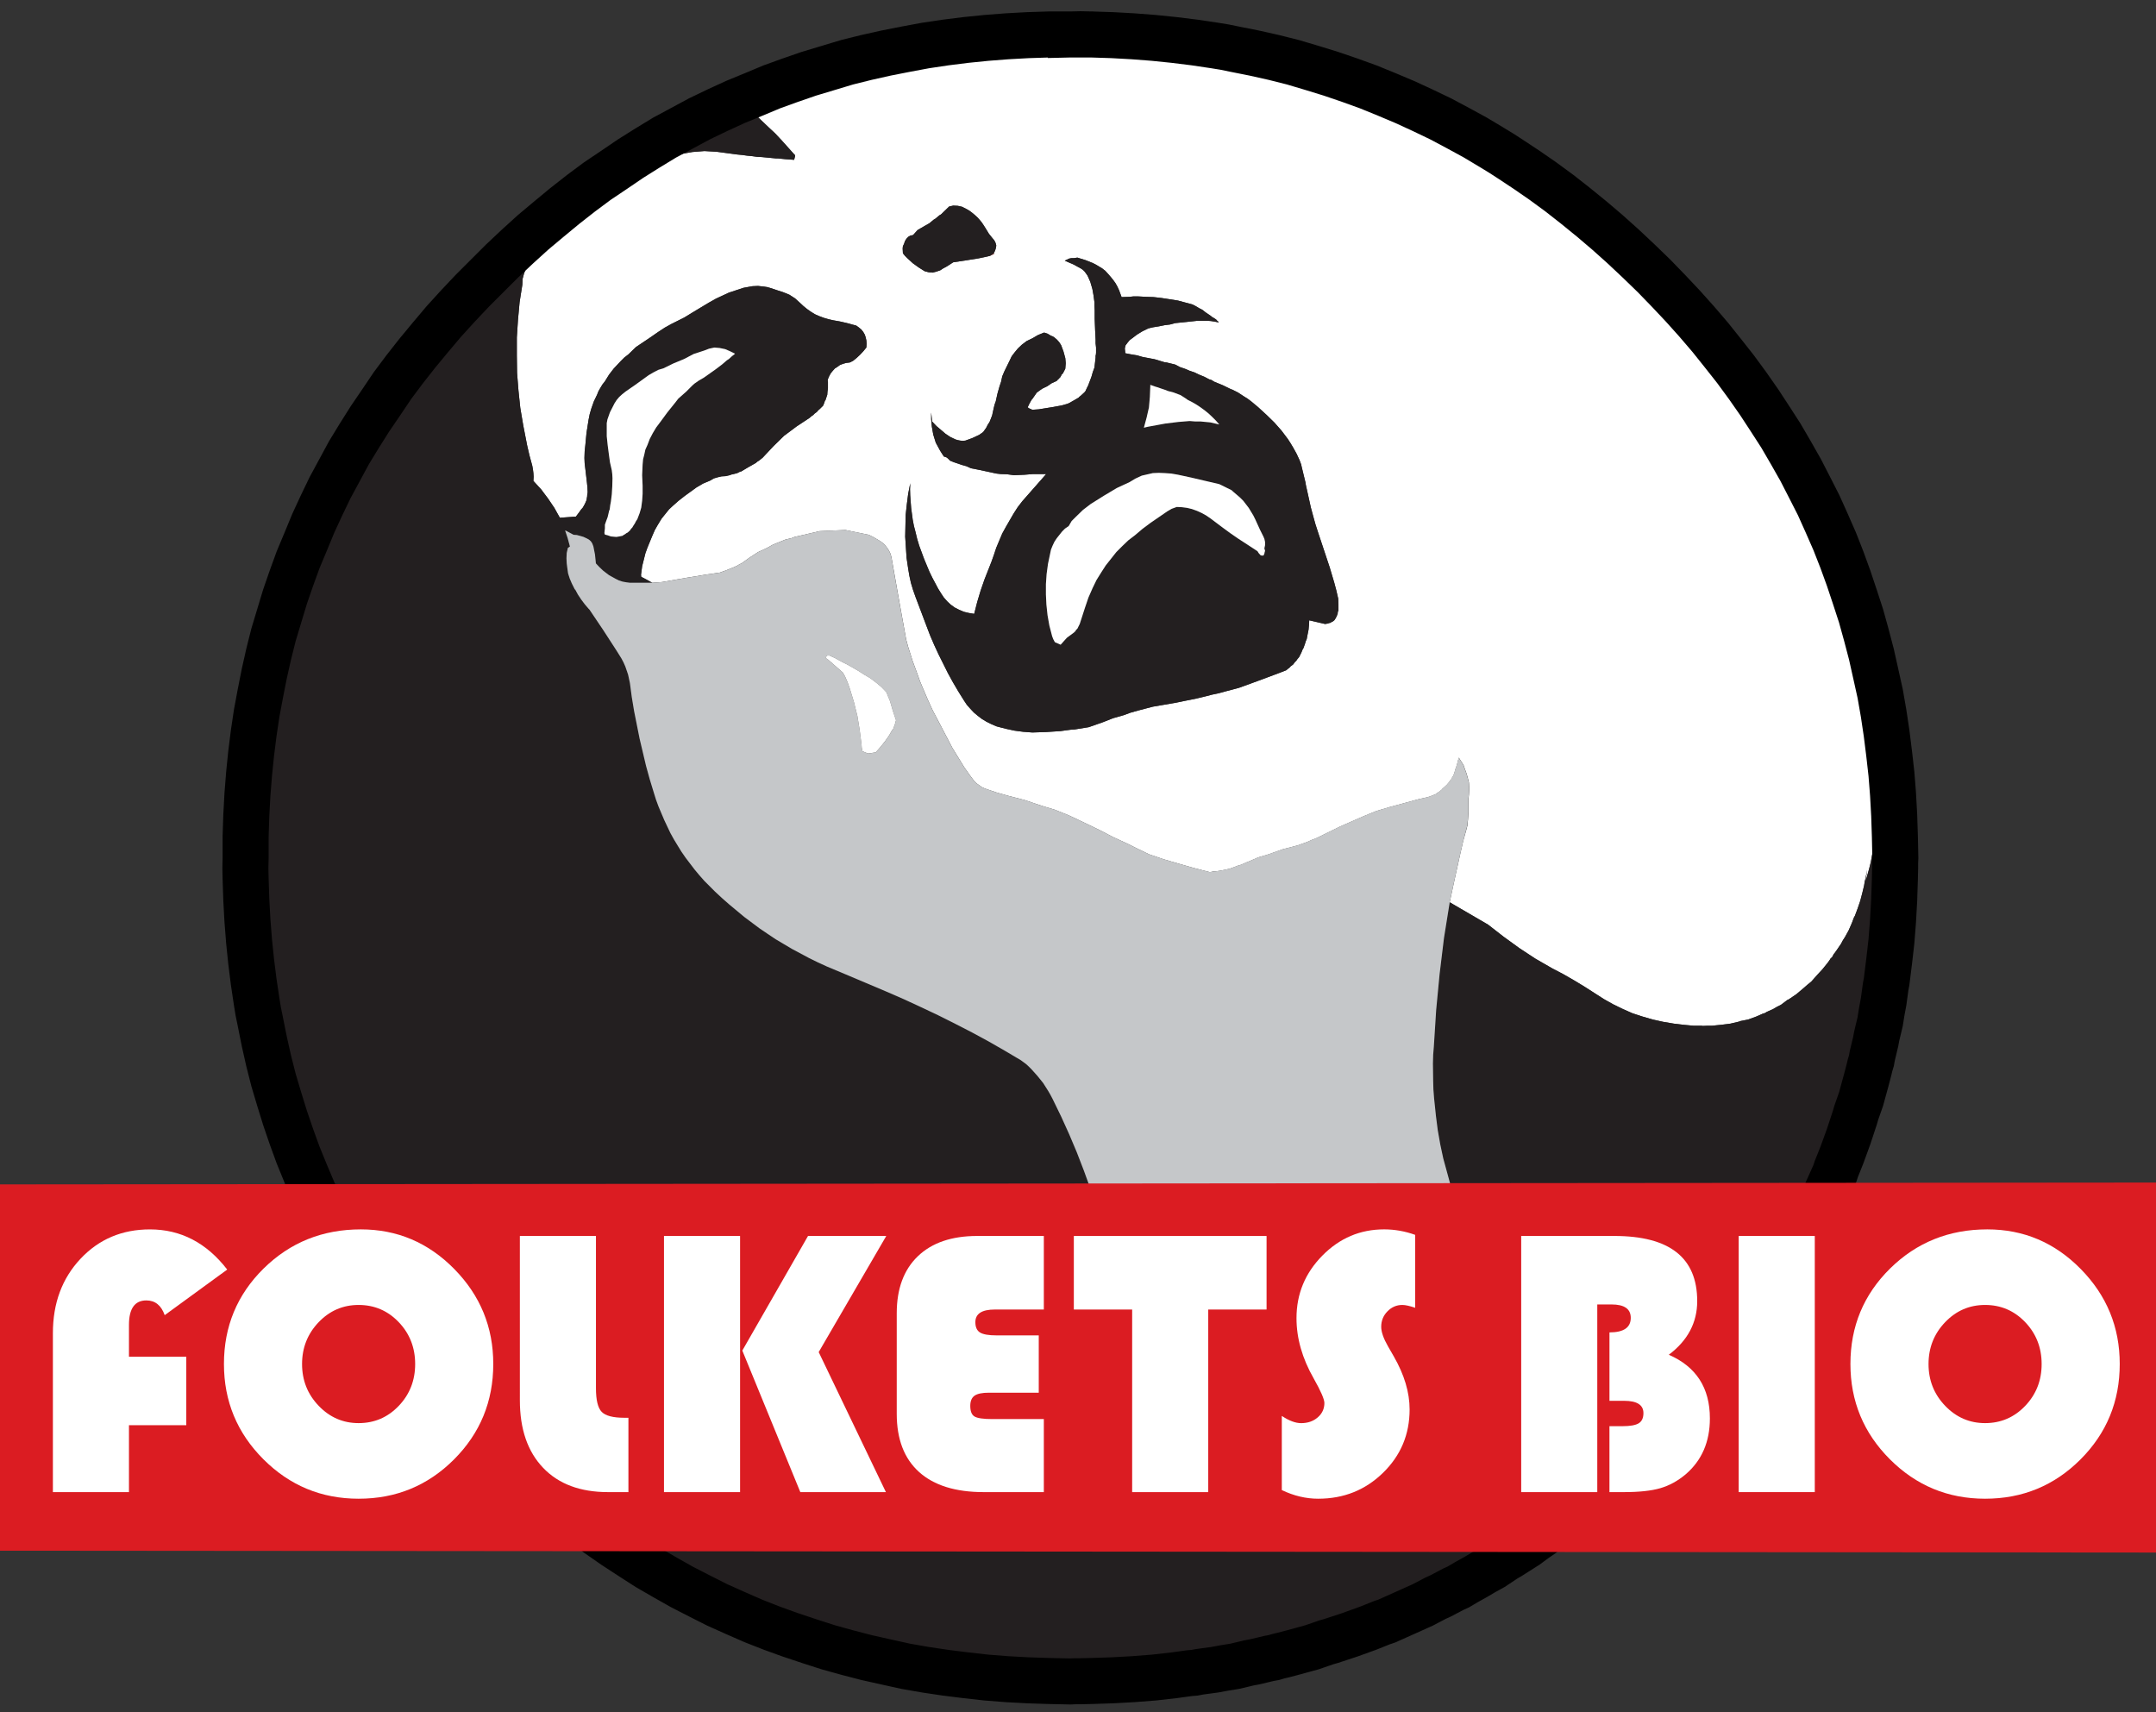
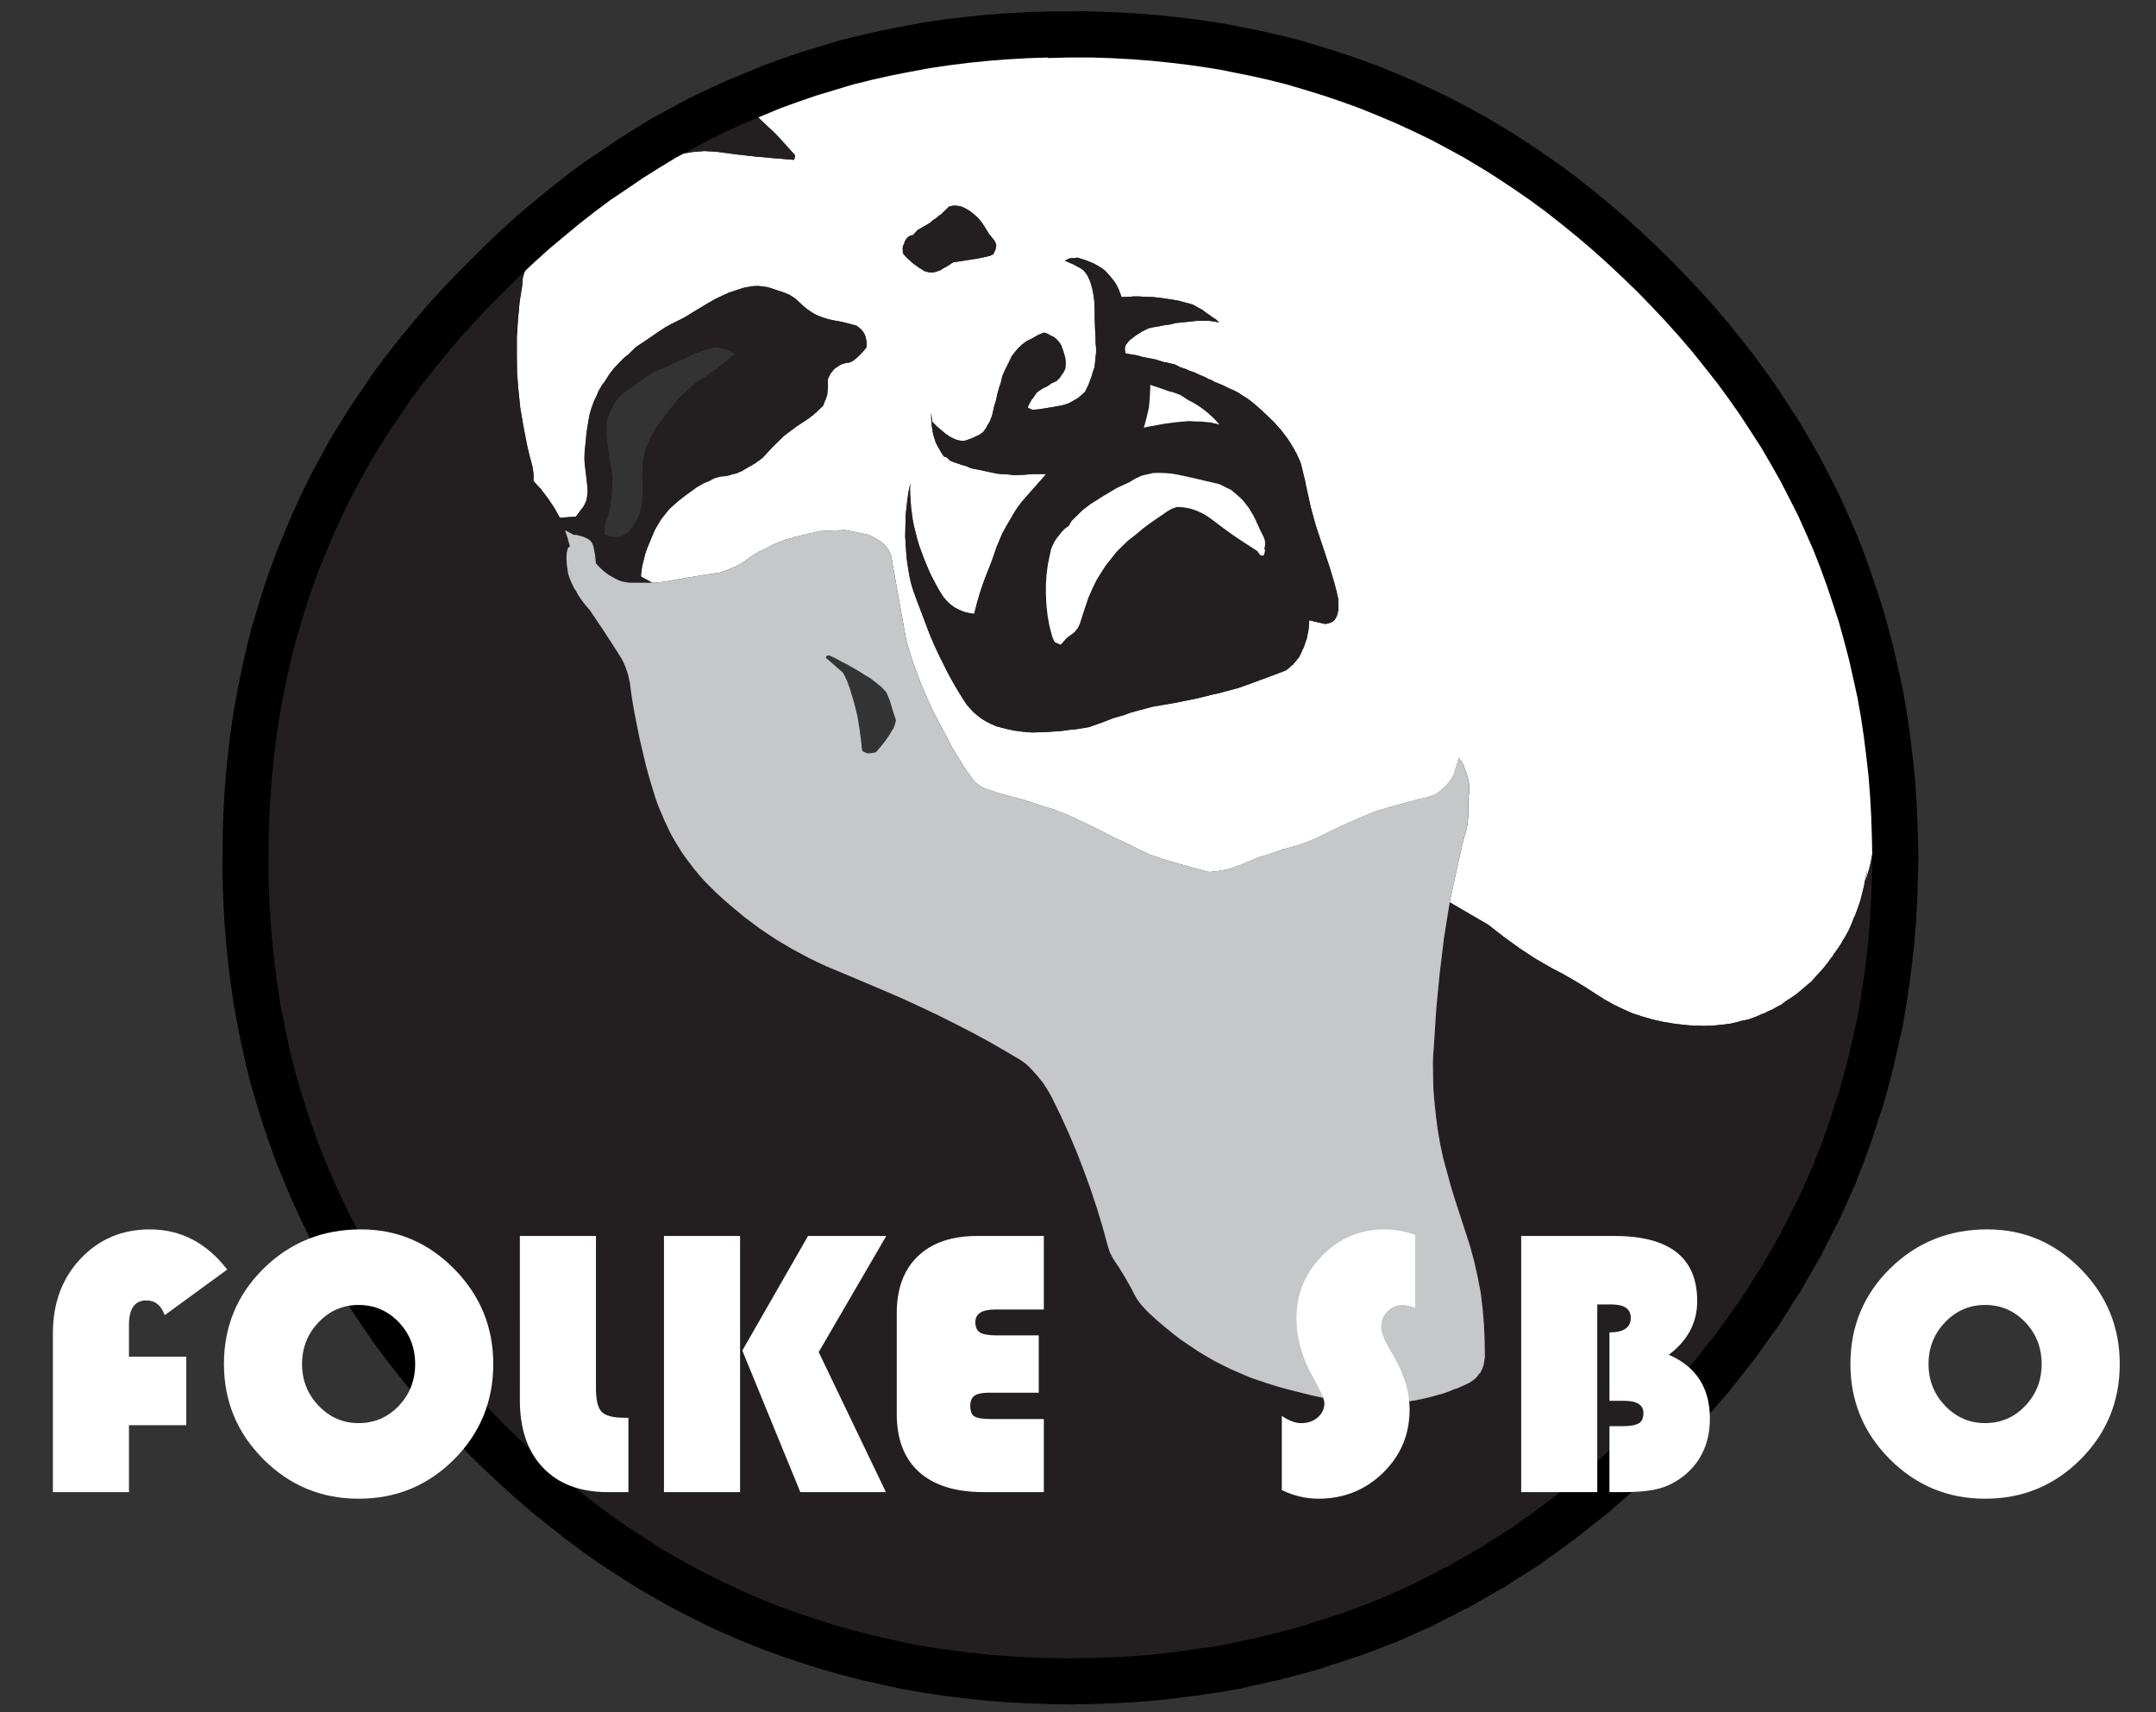
<svg xmlns="http://www.w3.org/2000/svg" version="1.1" id="Layer_1" x="0px" y="0px" width="132.84px" height="105.5px" viewBox="0 0 132.84 105.5" enable-background="new 0 0 132.84 105.5" xml:space="preserve">
  <rect x="0" y="0" width="132.84" height="105.5" fill="#333333" stroke="none" />
  <g>
    <g>
      <path fill-rule="evenodd" clip-rule="evenodd" fill="#FFFFFF" d="M107.441,22.461l-0.312-0.496l-0.312-0.469l-0.638-0.895    l-0.354-0.439l-0.34-0.412l-0.354-0.411l-0.354-0.384l-0.383-0.397l-0.382-0.368l-0.396-0.369l-0.397-0.341l-0.851-0.667    l-0.863-0.61l-0.936-0.895l-0.935-0.866l-0.949-0.837l-0.949-0.81l-0.978-0.78l-0.979-0.752L94.79,10.54l-0.991-0.695    l-1.035-0.668l-1.02-0.639l-1.049-0.609l-1.033-0.582l-1.077-0.554l-1.062-0.525L86.432,5.77l-1.076-0.439l-1.12-0.44    l-1.119-0.411l-1.134-0.384L80.85,3.741l-1.162-0.326l-1.162-0.299l-1.189-0.27L76.16,2.605l-1.219-0.213l-1.204-0.185    l-1.232-0.156l-1.218-0.127l-1.262-0.1l-1.246-0.071l-1.275-0.042h-1.275l-1.416,0.014l-1.389,0.043l-1.375,0.07l-1.346,0.128    l-1.359,0.143l-1.332,0.185l-1.317,0.213l-1.29,0.27l-1.303,0.27l-1.275,0.326l-1.261,0.355l-1.232,0.396l-1.247,0.412    L47.868,4.99l-1.204,0.497l-1.176,0.525l0.113,0.142l0.057,0.057l0.027,0.028L45.7,6.252l0.028,0.029l0.1,0.113l0.113,0.1    l1.416,1.348l0.411,0.384l0.411,0.439l0.751,0.838l0.057,0.057v0.057l-0.057,0.228l-0.567-0.043L48.08,9.773l-0.142-0.015h-0.127    L47.23,9.702l-0.298-0.028L46.649,9.66l-0.312-0.043L46.04,9.588l-0.312-0.043l-0.297-0.028l-0.639-0.085l-0.637-0.085    l-0.751-0.043l-0.737,0.058l-0.723,0.127l-0.708,0.213l-0.68,0.241l-0.638,0.284l-0.638,0.298l-0.608,0.341l-0.609,0.326    l-0.567,0.369l-0.566,0.383l-0.538,0.412l-0.539,0.412l-0.51,0.439l-0.51,0.454l-0.468,0.497l-0.481,0.482l-0.439,0.525    l-0.439,0.539l-0.41,0.582l-0.199,0.27l-0.113,0.312l-0.084,0.312l-0.015,0.354l-0.17,1.079l-0.1,1.092l-0.07,1.079v1.107    l0.014,1.078l0.085,1.079l0.113,1.078l0.185,1.094l0.241,1.234l0.142,0.61l0.17,0.624l0.042,0.228l0.028,0.228l0.015,0.227    l-0.015,0.256l0.481,0.525l0.426,0.567l0.383,0.567l0.34,0.61l0.991-0.071l0.213-0.283l0.099-0.143l0.113-0.127l0.128-0.228    l0.099-0.228l0.043-0.255v-0.071l0.014-0.057l0.015-0.113l-0.015-0.298l-0.027-0.271l-0.1-0.852l-0.043-0.354l-0.014-0.326    l0.014-0.411l0.043-0.398l0.07-0.737l0.128-0.81l0.071-0.354l0.099-0.341l0.156-0.439l0.198-0.412l0.085-0.213l0.113-0.199    l0.128-0.213l0.155-0.198l0.255-0.411l0.283-0.369l0.426-0.454l0.227-0.228l0.255-0.198l0.468-0.454l0.807-0.54l0.553-0.383    l0.411-0.27l0.411-0.228l0.793-0.397l0.51-0.312l0.496-0.299l0.496-0.298l0.453-0.255l0.794-0.369l0.906-0.299l0.553-0.099    l0.34-0.015l0.383,0.043l0.185,0.028l0.197,0.057l0.383,0.128l0.396,0.127l0.383,0.156l0.354,0.228l0.298,0.27l0.212,0.198    l0.227,0.186l0.241,0.17l0.255,0.156l0.255,0.113l0.27,0.1l0.283,0.085l0.312,0.071l0.396,0.07l0.255,0.057l0.298,0.071    l0.198,0.057l0.27,0.071l0.155,0.113l0.156,0.128l0.113,0.142l0.099,0.171l0.057,0.17l0.043,0.199l0.014,0.198l-0.014,0.228    l-0.184,0.227l-0.199,0.213l-0.212,0.199l-0.227,0.185l-0.114,0.057l-0.084,0.042l-0.227,0.028l-0.199,0.057L51.75,22.49    l-0.156,0.114l-0.156,0.099l-0.127,0.142L51.184,23l-0.1,0.185l-0.071,0.171l-0.014,0.085l0.014,0.1v0.198v0.199l-0.028,0.184    l-0.014,0.199l-0.057,0.17l-0.057,0.171l-0.028,0.028h-0.015v0.014v0.029l-0.028,0.085l-0.07,0.17l-0.198,0.199l-0.1,0.085    l-0.085,0.1l-0.113,0.085l-0.057,0.042l-0.043,0.057l-0.127,0.086l-0.113,0.1l-0.794,0.524l-0.779,0.582L47.641,27.5l-0.651,0.695    l-0.212,0.17l-0.113,0.071l-0.1,0.085l-0.453,0.256l-0.453,0.27h-0.043l-0.028,0.014L45.53,29.09l-0.113,0.057l-0.227,0.057    l-0.128,0.028l-0.113,0.042l-0.127,0.029l-0.113,0.027l-0.256,0.015l-0.24,0.057l-0.241,0.071l-0.212,0.128l-0.439,0.185    l-0.411,0.241l-0.723,0.524l-0.382,0.299l-0.369,0.326l-0.212,0.199l-0.185,0.227l-0.283,0.354l-0.241,0.397l-0.17,0.299    l-0.155,0.354l-0.298,0.724l-0.128,0.354l-0.099,0.397l-0.1,0.397l-0.057,0.426l-0.014,0.1l0.014,0.128l0.326,0.17l0.354,0.199    l0.595-0.043l0.978-0.17l0.581-0.1l0.538-0.085l0.581-0.1l0.893-0.128l0.425-0.156l0.425-0.17l0.241-0.113l0.113-0.071    l0.127-0.057l0.496-0.354l0.524-0.341l0.553-0.256l0.354-0.198l0.382-0.156l0.383-0.156l0.411-0.1l0.17-0.07l0.198-0.043    l1.346-0.312l1.587-0.07l1.445,0.298l0.255,0.128l0.269,0.155l0.17,0.1l0.17,0.128l0.143,0.142l0.127,0.156l0.1,0.156l0.085,0.17    l0.057,0.185l0.042,0.213l0.354,2.002l0.255,1.419l0.27,1.49l0.127,0.469l0.27,0.852l0.312,0.852l0.142,0.397l0.17,0.411    l0.354,0.823l0.255,0.554l0.298,0.567l0.921,1.76l0.723,1.179l0.297,0.426l0.326,0.439l0.127,0.128l0.185,0.128l0.156,0.113    l0.185,0.085l0.708,0.242l0.751,0.213l0.991,0.255l1.006,0.341l0.851,0.256l0.85,0.34l0.963,0.455l0.936,0.453l0.85,0.44    l0.893,0.412l0.652,0.326l0.68,0.326l0.426,0.143l0.453,0.156l0.92,0.27l0.949,0.27l0.992,0.256l0.142-0.029l0.028-0.014h0.043    h0.085l0.312-0.043l0.297-0.057l0.312-0.07l0.283-0.1l0.142-0.057l0.071-0.029l0.084-0.014l0.283-0.113l0.143-0.07l0.156-0.057    l0.594-0.256l0.624-0.186l0.878-0.312l0.922-0.24l0.595-0.213l0.283-0.127l0.298-0.115l1.445-0.71l1.459-0.639l0.765-0.312    l0.808-0.241l1.828-0.497l0.51-0.113l0.255-0.085l0.255-0.1l0.085-0.071l0.099-0.057l0.185-0.142l0.071-0.086l0.084-0.07    l0.171-0.156l0.142-0.17l0.057-0.086l0.028-0.042l0.042-0.028l0.015-0.057l0.028-0.043l0.057-0.085l0.085-0.185l0.071-0.256    l0.084-0.241l0.128-0.482l0.298,0.468l0.014,0.057l0.17,0.469l0.071,0.256l0.071,0.283l0.014,0.242v0.255l-0.014,0.256    l-0.029,0.27v0.823l-0.027,0.426l-0.043,0.426h-0.014v0.014v0.029l-0.015,0.057L90.158,51.8l-0.186,0.809l-0.41,1.859l-0.24,1.121    l2.365,1.377l0.949,0.738l0.978,0.709l0.991,0.652l1.035,0.596l0.68,0.355l0.666,0.383l0.637,0.385l0.639,0.41l0.553,0.355    l0.58,0.326l0.581,0.283l0.609,0.27l0.608,0.199l0.639,0.186l0.637,0.141l0.666,0.113l0.596,0.072l0.297,0.027l0.312,0.029h0.284    h0.141h0.071l0.085,0.014l0.283-0.014h0.298l0.269-0.029l0.283-0.027l0.567-0.072l0.538-0.127l0.057-0.027l0.071-0.016    l0.142-0.027l0.283-0.057l0.51-0.186l0.256-0.113l0.127-0.057l0.142-0.043l0.113-0.07l0.128-0.057l0.255-0.113l0.241-0.143    l0.254-0.127l0.227-0.172l0.113-0.084l0.058-0.043l0.071-0.029l0.48-0.326l0.454-0.383l0.227-0.199l0.241-0.197l0.34-0.385    l0.34-0.367l0.312-0.385l0.142-0.197l0.028-0.057l0.042-0.043l0.086-0.086l0.057-0.113l0.027-0.057l0.043-0.043l0.143-0.199    l0.269-0.396l0.113-0.213l0.128-0.199l0.227-0.412l0.198-0.453l0.085-0.227l0.043-0.115l0.057-0.098l0.17-0.455l0.155-0.453    l0.128-0.484l0.113-0.467l0.042-0.256l0.058-0.242l0.084-0.482l-0.042,0.342l-0.057,0.383l0.113-0.383l0.113-0.398l0.099-0.396    l0.057-0.312l0.057-0.312l0.17-1.122l0.185-1.107l0.113-0.937l0.1-0.908l0.028-0.468l0.043-0.455l0.07-0.908l0.043-0.709    l-0.057-0.384l-0.043-0.369l0.028,0.057h0.015l0.014,0.028l0.523,0.753l0.029,0.099l0.184,0.341l0.156,0.384l0.057-0.397    l0.043-0.554l0.099-0.525l-0.015-0.156l-0.184-0.582l-0.156-0.567l-0.283-1.136l-0.227-1.164l-0.1-0.581l-0.057-0.568    l-0.027-0.354l-0.326-1.051l-0.369-1.106l-0.354-1.079l-0.383-1.064l-0.368-1.036l-0.368-0.95l-0.383-0.938l-0.41-0.922    l-0.439-0.895l-0.468-0.895l-0.496-0.88l-0.524-0.865l-0.523-0.838l-1.077-1.646l-1.034-1.632L107.441,22.461L107.441,22.461z     M71.046,20.163l-0.298,0.07l-0.368,0.185l-0.325,0.199l-0.299,0.227l-0.155,0.114l-0.128,0.156l-0.127,0.17l-0.043,0.185    l0.029,0.298l0.367,0.071l0.355,0.057l0.34,0.099l0.75,0.143l0.609,0.185l0.128,0.014l0.524,0.128l0.297,0.156l0.298,0.1    l0.298,0.127l0.297,0.1l0.298,0.143l0.312,0.127l0.297,0.156l0.143,0.043l0.156,0.1l0.552,0.227l0.524,0.256h0.028l0.368,0.185    l0.368,0.241l0.228,0.142l0.227,0.171l0.424,0.354l0.525,0.482l0.48,0.469l0.199,0.227l0.227,0.256l0.396,0.524l0.156,0.242    l0.17,0.283l0.213,0.384l0.184,0.397l0.1,0.27l0.027,0.128l0.241,0.993l0.015,0.113l0.027,0.128l0.058,0.256l0.113,0.511    l0.113,0.511l0.142,0.525l0.142,0.511l0.17,0.525l0.708,2.129l0.283,0.951l0.128,0.482l0.114,0.496l0.014,0.355v0.369    l-0.028,0.085h-0.015v0.015v0.027v0.058l-0.057,0.155l-0.07,0.143l-0.086,0.128l-0.113,0.085l-0.07,0.028l-0.057,0.042    l-0.085,0.015l-0.071,0.028l-0.17,0.028l-0.977-0.227L80.651,38.5l-0.028,0.298l-0.057,0.284l-0.057,0.298l-0.057,0.128    l-0.043,0.142l-0.1,0.284l-0.042,0.058l-0.028,0.07l-0.057,0.143l-0.142,0.283L79.943,40.6l-0.086,0.128l-0.057,0.043    l-0.042,0.057l-0.085,0.113l-0.113,0.085l-0.057,0.043l-0.043,0.057l-0.113,0.085l-0.1,0.085l-0.367,0.143l-0.341,0.128    l-1.104,0.411l-1.092,0.397l-1.331,0.354L74.672,42.8l-0.325,0.085l-0.651,0.156l-1.332,0.27l-1.332,0.228l-0.92,0.241    l-0.454,0.128l-0.425,0.156l-0.652,0.185l-0.609,0.241l-0.892,0.312L66.2,44.944l-0.227,0.014l-0.212,0.028l-0.426,0.058    L64.458,45.1l-0.851,0.028l-0.566-0.043l-0.538-0.071l-0.524-0.113l-0.496-0.128l-0.099-0.028l-0.326-0.142l-0.283-0.142    l-0.283-0.171l-0.241-0.185l-0.255-0.213l-0.212-0.227l-0.213-0.242l-0.17-0.255l-0.354-0.567l-0.326-0.554l-0.312-0.567    l-0.283-0.568l-0.297-0.596l-0.27-0.582l-0.256-0.596l-0.227-0.597l-0.665-1.76l-0.156-0.44l-0.128-0.426l-0.099-0.454    l-0.071-0.426l-0.099-0.667l-0.043-0.652l-0.042-0.653l0.014-0.653l0.015-0.681l0.071-0.653l0.084-0.652l0.128-0.653L56.07,30.14    l0.015,0.383l0.057,0.767l0.099,0.738l0.071,0.369l0.1,0.383l0.099,0.412l0.128,0.426l0.298,0.809l0.325,0.781l0.185,0.383    l0.212,0.397l0.142,0.27l0.185,0.298l0.17,0.256l0.213,0.241l0.212,0.198l0.256,0.185l0.254,0.128l0.298,0.128l0.298,0.071    l0.34,0.057l0.185-0.725l0.212-0.709l0.241-0.695l0.269-0.682l0.156-0.397l0.142-0.397l0.156-0.469l0.184-0.439l0.185-0.439    l0.227-0.412l0.468-0.809l0.255-0.398l0.283-0.368l1.474-1.675h-0.411H63.65l-0.524,0.042l-0.651,0.028l-0.426-0.057l-0.396-0.014    l-0.255-0.028l-1.062-0.228l-0.51-0.1l-0.283-0.127l-0.255-0.071l-0.51-0.171l-0.241-0.099l-0.057-0.058l-0.085-0.084    l-0.071-0.058l-0.17-0.057l-0.128-0.198l-0.099-0.156l-0.27-0.497l-0.155-0.497l-0.085-0.482l-0.043-0.468V25.4l0.057,0.567    l0.27,0.284l0.255,0.213l0.297,0.255l0.298,0.199l0.326,0.156l0.142,0.042l0.142,0.028l0.156,0.015l0.17-0.015l0.425-0.156    l0.425-0.198l0.241-0.171l0.184-0.255l0.1-0.198l0.113-0.171l0.156-0.397l0.099-0.454l0.057-0.228l0.071-0.198l0.099-0.454    l0.128-0.454l0.1-0.298l0.07-0.327l0.127-0.298l0.326-0.667l0.128-0.27l0.184-0.241l0.198-0.241l0.241-0.228l0.298-0.227    l0.354-0.171l0.34-0.198l0.383-0.156l0.213,0.07l0.213,0.129l0.084,0.027l0.1,0.057l0.17,0.143l0.142,0.156l0.057,0.085    l0.071,0.113l0.142,0.384l0.113,0.411l0.028,0.312l-0.028,0.341L65.492,23l-0.057,0.057l-0.028,0.029h-0.015V23.1v0.028    l-0.085,0.142l-0.057,0.043l-0.042,0.057l-0.057,0.043l-0.043,0.057l-0.312,0.142l-0.269,0.185l-0.298,0.143l-0.185,0.127    l-0.17,0.128l-0.255,0.369l-0.028,0.028l-0.043,0.057l-0.127,0.228l-0.1,0.213l0.057,0.057l0.1,0.043l0.127,0.057l0.396-0.028    l0.794-0.128l0.623-0.113l0.354-0.1l0.127-0.057L66.3,24.59l0.17-0.1l0.028-0.042l0.043-0.028l0.084-0.071l0.199-0.185l0.057-0.07    l0.085-0.186l0.085-0.17l0.198-0.525l0.085-0.298l0.1-0.27l0.07-0.61v-0.085v-0.043l0.014-0.028l0.015-0.142v-0.326l-0.028-0.256    v-0.241l-0.028-0.554l-0.028-0.724v-0.511l-0.014-0.256v-0.241l-0.057-0.426l-0.071-0.397l-0.128-0.44l-0.17-0.383l-0.099-0.142    l-0.085-0.114l-0.1-0.099l-0.1-0.071l-0.495-0.27l-0.496-0.213l-0.028-0.014l0.27-0.129l0.142-0.027h0.155l0.185-0.029h0.042    l0.086,0.029l0.41,0.127l0.426,0.171l0.197,0.099l0.213,0.128l0.17,0.1l0.199,0.156l0.17,0.185l0.184,0.213l0.127,0.156    l0.143,0.198l0.113,0.199l0.113,0.241l0.156,0.426l0.495-0.015l0.241-0.028h0.255l0.51,0.028l0.468,0.015l0.496,0.057l1.006,0.156    l0.893,0.241l0.197,0.099l0.213,0.128l0.199,0.1l0.197,0.156l0.354,0.241l0.015,0.028l0.127,0.071l0.156,0.1l0.043,0.057    l0.07,0.057l0.057,0.07l-0.297-0.057l-0.186-0.028l-0.17-0.014h-0.693L73.1,19.836l-0.693,0.07l-0.312,0.085l-0.34,0.043    L71.4,20.106L71.046,20.163L71.046,20.163z M60.732,14.074L60.93,14.4l0.228,0.284l0.085,0.099l0.07,0.114l0.043,0.113    l0.028,0.113l-0.015,0.113l-0.028,0.114l-0.042,0.113l-0.071,0.142l0.028,0.028l-0.255,0.128l-0.368,0.085l-0.34,0.071    l-0.709,0.113l-0.85,0.128l-0.396,0.256l-0.213,0.113l-0.198,0.128l-0.255,0.085l-0.227,0.057l-0.028-0.015h-0.015h-0.028h-0.057    l-0.113-0.014l-0.227-0.057l-0.383-0.241l-0.354-0.256l-0.325-0.298l-0.156-0.156l-0.127-0.156l-0.015-0.298l0.015-0.142    l0.07-0.143l0.057-0.17l0.1-0.156l0.113-0.113l0.128-0.071l0.155-0.028l0.283-0.312l0.368-0.213l0.369-0.213l0.17-0.142    l0.085-0.071l0.099-0.057l0.17-0.142l0.086-0.071l0.099-0.057l0.496-0.482l0.255-0.057l0.283,0.014l0.255,0.057l0.283,0.143    l0.171,0.1l0.17,0.127l0.155,0.128l0.17,0.156l0.128,0.142l0.142,0.171l0.113,0.17L60.732,14.074L60.732,14.074z" />
      <path fill-rule="evenodd" clip-rule="evenodd" fill="#231F20" d="M70.748,20.233l0.298-0.07l0.354-0.057l0.354-0.071l0.34-0.043    l0.312-0.085l0.693-0.07l0.652-0.071h0.693l0.17,0.014l0.186,0.028l0.297,0.057l-0.057-0.07l-0.07-0.057l-0.043-0.057l-0.156-0.1    l-0.127-0.071l-0.015-0.028l-0.354-0.241l-0.197-0.156l-0.199-0.1l-0.213-0.128l-0.197-0.099l-0.893-0.241L71.57,18.36    l-0.496-0.057l-0.468-0.015l-0.51-0.028h-0.255l-0.241,0.028l-0.495,0.015l-0.156-0.426l-0.113-0.241l-0.113-0.199l-0.143-0.198    l-0.127-0.156L68.27,16.87l-0.17-0.185L67.9,16.529l-0.17-0.1l-0.213-0.128l-0.197-0.099l-0.426-0.171l-0.41-0.127l-0.086-0.029    h-0.042l-0.185,0.029h-0.155l-0.142,0.027l-0.27,0.129l0.028,0.014l0.496,0.213l0.495,0.27l0.1,0.071l0.1,0.099l0.085,0.114    l0.099,0.142l0.17,0.383l0.128,0.44l0.071,0.397l0.057,0.426v0.241l0.014,0.256v0.511l0.028,0.724l0.028,0.554v0.241l0.028,0.256    v0.326l-0.015,0.142l-0.014,0.028v0.043v0.085l-0.07,0.61l-0.1,0.27l-0.085,0.298l-0.198,0.525l-0.085,0.17l-0.085,0.186    l-0.057,0.07l-0.199,0.185l-0.084,0.071l-0.043,0.028l-0.028,0.042l-0.17,0.1l-0.397,0.228l-0.127,0.057l-0.354,0.1l-0.623,0.113    l-0.794,0.128l-0.396,0.028l-0.127-0.057l-0.1-0.043l-0.057-0.057l0.1-0.213l0.127-0.228l0.043-0.057l0.028-0.028l0.255-0.369    l0.17-0.128l0.185-0.127l0.298-0.143l0.269-0.185l0.312-0.142l0.043-0.057l0.057-0.043l0.042-0.057l0.057-0.043l0.085-0.142V23.1    v-0.014h0.015l0.028-0.029L65.492,23l0.142-0.283l0.028-0.341l-0.028-0.312l-0.113-0.411l-0.142-0.384l-0.071-0.113l-0.057-0.085    l-0.142-0.156l-0.17-0.143l-0.1-0.057l-0.084-0.027l-0.213-0.129l-0.213-0.07l-0.383,0.156l-0.34,0.198l-0.354,0.171l-0.298,0.227    l-0.241,0.228l-0.198,0.241l-0.184,0.241l-0.128,0.27l-0.326,0.667l-0.127,0.298l-0.07,0.327l-0.1,0.298l-0.128,0.454    l-0.099,0.454l-0.071,0.198l-0.057,0.228l-0.099,0.454l-0.156,0.397l-0.113,0.171l-0.1,0.198l-0.184,0.255l-0.241,0.171    l-0.425,0.198l-0.425,0.156l-0.17,0.015l-0.156-0.015l-0.142-0.028l-0.142-0.042l-0.326-0.156l-0.298-0.199l-0.297-0.255    L57.7,26.251l-0.27-0.284L57.374,25.4v0.426l0.043,0.468l0.085,0.482l0.155,0.497l0.27,0.497l0.099,0.156l0.128,0.198l0.17,0.057    l0.071,0.058l0.085,0.084l0.057,0.058l0.241,0.099l0.51,0.171l0.255,0.071l0.283,0.127l0.51,0.1l1.062,0.228l0.255,0.028    l0.396,0.014l0.426,0.057l0.651-0.028l0.524-0.042h0.396h0.411l-1.474,1.675l-0.283,0.368l-0.255,0.398l-0.468,0.809l-0.227,0.412    l-0.185,0.439l-0.184,0.439l-0.156,0.469l-0.142,0.397l-0.156,0.397l-0.269,0.682l-0.241,0.695l-0.212,0.709l-0.185,0.725    l-0.34-0.057l-0.298-0.071l-0.298-0.128l-0.254-0.128l-0.256-0.185l-0.212-0.198l-0.213-0.241l-0.17-0.256l-0.185-0.298    l-0.142-0.27l-0.212-0.397l-0.185-0.383l-0.325-0.781l-0.298-0.809l-0.128-0.426l-0.099-0.412l-0.1-0.383l-0.071-0.369    l-0.099-0.738l-0.057-0.767L56.07,30.14l0.015-0.369l-0.128,0.653l-0.084,0.652l-0.071,0.653l-0.015,0.681l-0.014,0.653    l0.042,0.653l0.043,0.652l0.099,0.667l0.071,0.426l0.099,0.454l0.128,0.426l0.156,0.44l0.665,1.76l0.227,0.597l0.256,0.596    l0.27,0.582l0.297,0.596l0.283,0.568l0.312,0.567l0.326,0.554l0.354,0.567l0.17,0.255l0.213,0.242l0.212,0.227l0.255,0.213    l0.241,0.185l0.283,0.171l0.283,0.142l0.326,0.142l0.099,0.028l0.496,0.128l0.524,0.113l0.538,0.071l0.566,0.043l0.851-0.028    l0.878-0.057l0.426-0.058l0.212-0.028l0.227-0.014l0.879-0.143l0.892-0.312l0.609-0.241l0.652-0.185l0.425-0.156l0.454-0.128    l0.92-0.241l1.332-0.228l1.332-0.27l0.651-0.156l0.325-0.085l0.341-0.071l1.331-0.354l1.092-0.397l1.104-0.411l0.341-0.128    l0.367-0.143l0.1-0.085l0.113-0.085l0.043-0.057l0.057-0.043l0.113-0.085l0.085-0.113l0.042-0.057l0.057-0.043l0.086-0.128    l0.099-0.113l0.142-0.283l0.057-0.143l0.028-0.07l0.042-0.058l0.1-0.284l0.043-0.142l0.057-0.128l0.057-0.298l0.057-0.284    l0.028-0.298l0.015-0.283l0.977,0.227l0.17-0.028l0.071-0.028l0.085-0.015l0.057-0.042l0.07-0.028l0.113-0.085l0.086-0.128    l0.07-0.143l0.057-0.155v-0.058v-0.027v-0.015h0.015l0.028-0.085v-0.369l-0.014-0.355l-0.114-0.496l-0.128-0.482l-0.283-0.951    l-0.708-2.129l-0.17-0.525l-0.142-0.511l-0.142-0.525l-0.113-0.511l-0.113-0.511l-0.058-0.256l-0.027-0.128l-0.015-0.113    l-0.241-0.993l-0.027-0.128l-0.1-0.27l-0.184-0.397l-0.213-0.384l-0.17-0.283l-0.156-0.242l-0.396-0.524l-0.227-0.256    l-0.199-0.227l-0.48-0.469l-0.525-0.482l-0.424-0.354l-0.227-0.171l-0.228-0.142l-0.368-0.241l-0.368-0.185h-0.028l-0.524-0.256    l-0.552-0.227l-0.156-0.1l-0.143-0.043l-0.297-0.156l-0.312-0.127l-0.298-0.143l-0.297-0.1l-0.298-0.127l-0.298-0.1l-0.297-0.156    l-0.524-0.128l-0.128-0.014l-0.609-0.185l-0.75-0.143l-0.34-0.099l-0.355-0.057l-0.367-0.071l-0.029-0.298l0.043-0.185l0.127-0.17    l0.128-0.156l0.155-0.114l0.299-0.227l0.325-0.199L70.748,20.233L70.748,20.233z M70.875,23.795V23.71l0.326,0.114l0.143,0.042    l0.155,0.057l0.255,0.085l0.227,0.086l0.326,0.085l0.297,0.113l0.113,0.042l0.143,0.086l0.156,0.1l0.184,0.127l0.255,0.128    l0.269,0.156l0.256,0.171l0.27,0.198l0.227,0.185l0.227,0.213l0.213,0.213l0.212,0.241l-0.553-0.128l-0.595-0.057h-0.326    l-0.354-0.028l-0.695,0.057l-0.807,0.1l-1.077,0.198l-0.241,0.057l0.17-0.624l0.143-0.624l0.057-0.653L70.875,23.795    L70.875,23.795z M68,30.551l0.807-0.482l0.794-0.369l0.354-0.213l0.396-0.184l0.68-0.156l0.369-0.015l0.367,0.015l0.397,0.028    l0.411,0.07l0.85,0.185l0.85,0.199l0.851,0.198l0.751,0.369l0.142,0.128l0.185,0.156l0.197,0.17L76.6,30.85l0.34,0.439    l0.283,0.469l0.127,0.256l0.128,0.283l0.156,0.341l0.185,0.369l0.042,0.085v0.014l0.015,0.029l0.027,0.057l0.043,0.198v0.199    l-0.043,0.198l0.043,0.143l-0.014,0.057l-0.015,0.028v0.042l-0.028,0.086l-0.043,0.085h-0.099l-0.071-0.015l-0.127-0.142    l-0.071-0.114l-0.651-0.426l-0.524-0.34l-0.495-0.341l-0.482-0.354l-0.453-0.341l-0.283-0.213l-0.27-0.185l-0.283-0.156    l-0.283-0.128l-0.312-0.113l-0.297-0.071l-0.326-0.043l-0.312-0.014l-0.312,0.113l-0.27,0.156l-1.034,0.71l-0.495,0.369    l-0.469,0.397l-0.41,0.312l-0.368,0.354l-0.368,0.369l-0.326,0.411l-0.326,0.412l-0.283,0.439l-0.283,0.454l-0.24,0.497    l-0.256,0.582l-0.213,0.624l-0.325,1.008l-0.071,0.142l-0.07,0.143l-0.057,0.057L66.3,38.812h-0.015v0.015v0.028l-0.113,0.113    l-0.439,0.326l-0.382,0.426l-0.354-0.155l-0.1-0.186l-0.07-0.184l-0.17-0.653l-0.113-0.639l-0.07-0.653l-0.029-0.624v-0.639    l0.043-0.624l0.085-0.625l0.128-0.61l0.057-0.27l0.099-0.241l0.113-0.241l0.142-0.213l0.326-0.412l0.184-0.185l0.227-0.156    l0.185-0.312l0.241-0.24l0.453-0.44l0.482-0.369L68,30.551L68,30.551z" />
      <polygon fill-rule="evenodd" clip-rule="evenodd" fill="#FFFFFF" points="70.875,23.71 70.875,23.795 70.848,24.449     70.791,25.102 70.648,25.726 70.479,26.35 70.72,26.293 71.797,26.095 72.604,25.996 73.299,25.939 73.652,25.967 73.979,25.967     74.573,26.024 75.126,26.152 74.914,25.911 74.701,25.698 74.475,25.485 74.248,25.3 73.979,25.102 73.723,24.931 73.454,24.775     73.199,24.647 73.016,24.52 72.859,24.42 72.717,24.334 72.604,24.292 72.307,24.179 71.98,24.094 71.754,24.008 71.499,23.923     71.344,23.867 71.201,23.825 70.875,23.71   " />
      <polygon fill-rule="evenodd" clip-rule="evenodd" fill="#FFFFFF" points="68.807,30.069 68,30.551 67.207,31.048 66.725,31.417     66.271,31.858 66.03,32.098 65.846,32.411 65.619,32.567 65.436,32.751 65.109,33.164 64.968,33.376 64.854,33.618 64.756,33.859     64.699,34.128 64.571,34.739 64.486,35.364 64.443,35.988 64.443,36.626 64.473,37.25 64.543,37.904 64.656,38.542 64.826,39.196     64.896,39.379 64.996,39.565 65.351,39.72 65.732,39.294 66.172,38.968 66.285,38.855 66.285,38.827 66.285,38.812 66.3,38.812     66.328,38.784 66.385,38.727 66.455,38.584 66.526,38.443 66.852,37.435 67.064,36.811 67.32,36.229 67.561,35.732 67.844,35.278     68.127,34.838 68.453,34.426 68.779,34.015 69.147,33.646 69.516,33.292 69.926,32.979 70.395,32.582 70.89,32.212 71.924,31.502     72.193,31.346 72.505,31.233 72.816,31.247 73.143,31.29 73.439,31.361 73.752,31.474 74.035,31.602 74.318,31.758 74.588,31.943     74.871,32.156 75.324,32.497 75.807,32.851 76.302,33.192 76.826,33.532 77.478,33.958 77.549,34.072 77.676,34.213     77.747,34.228 77.846,34.228 77.889,34.143 77.917,34.057 77.917,34.015 77.932,33.987 77.945,33.93 77.902,33.788 77.945,33.589     77.945,33.39 77.902,33.192 77.875,33.135 77.86,33.106 77.86,33.092 77.818,33.007 77.634,32.638 77.478,32.297 77.35,32.014     77.223,31.758 76.939,31.29 76.6,30.85 76.4,30.651 76.203,30.481 76.019,30.325 75.877,30.197 75.126,29.828 74.275,29.629     73.426,29.43 72.576,29.246 72.165,29.175 71.768,29.147 71.4,29.132 71.031,29.147 70.352,29.303 69.955,29.487 69.601,29.7     68.807,30.069   " />
      <polygon fill-rule="evenodd" clip-rule="evenodd" fill="#231F20" points="61.157,14.684 60.93,14.4 60.732,14.074 60.604,13.875     60.491,13.705 60.35,13.534 60.222,13.392 60.052,13.236 59.896,13.108 59.727,12.981 59.556,12.881 59.272,12.739 59.018,12.682     58.734,12.668 58.479,12.725 57.983,13.208 57.885,13.264 57.799,13.335 57.629,13.477 57.53,13.534 57.445,13.605 57.275,13.747     56.906,13.959 56.538,14.172 56.255,14.485 56.1,14.513 55.972,14.584 55.858,14.698 55.759,14.854 55.702,15.024 55.632,15.167     55.617,15.308 55.632,15.606 55.759,15.762 55.915,15.918 56.24,16.216 56.595,16.472 56.978,16.713 57.204,16.77 57.317,16.784     57.374,16.784 57.402,16.784 57.417,16.784 57.445,16.798 57.672,16.742 57.927,16.657 58.125,16.529 58.338,16.416 58.734,16.16     59.584,16.032 60.293,15.918 60.633,15.847 61.001,15.762 61.228,15.606 61.299,15.464 61.341,15.351 61.369,15.237     61.384,15.124 61.355,15.01 61.312,14.897 61.242,14.783 61.157,14.684   " />
      <polygon fill-rule="evenodd" clip-rule="evenodd" fill="#A03229" points="61.256,15.634 61.228,15.606 61.001,15.762     61.256,15.634   " />
      <path fill-rule="evenodd" clip-rule="evenodd" fill="#231F20" d="M116.084,46.604l-0.07,0.908l-0.043,0.455l-0.028,0.468    l-0.1,0.908l-0.113,0.937l-0.185,1.107l-0.17,1.122l-0.057,0.312l-0.057,0.312l-0.099,0.396l-0.113,0.398l-0.113,0.383    l0.057-0.383l0.042-0.342l-0.084,0.482l-0.058,0.242l-0.042,0.256l-0.113,0.467l-0.128,0.484l-0.155,0.453l-0.17,0.455    l-0.057,0.098l-0.043,0.115l-0.085,0.227l-0.198,0.453l-0.227,0.412l-0.128,0.199l-0.113,0.213l-0.269,0.396l-0.143,0.199    l-0.043,0.043l-0.027,0.057l-0.057,0.113l-0.086,0.086l-0.042,0.043l-0.028,0.057l-0.142,0.197l-0.312,0.385l-0.34,0.367    l-0.34,0.385l-0.241,0.197l-0.227,0.199l-0.454,0.383l-0.48,0.326l-0.071,0.029l-0.058,0.043l-0.113,0.084l-0.227,0.172    l-0.254,0.127l-0.241,0.143l-0.255,0.113l-0.128,0.057l-0.113,0.07l-0.142,0.043l-0.127,0.057l-0.256,0.113l-0.51,0.186    l-0.283,0.057l-0.142,0.027l-0.071,0.016l-0.057,0.027l-0.538,0.127l-0.567,0.072l-0.283,0.027l-0.269,0.029h-0.298l-0.283,0.014    l-0.085-0.014h-0.071h-0.141h-0.284l-0.312-0.029l-0.297-0.027l-0.596-0.072l-0.666-0.113l-0.637-0.141l-0.639-0.186l-0.608-0.199    l-0.609-0.27l-0.581-0.283l-0.58-0.326l-0.553-0.355l-0.639-0.41l-0.637-0.385l-0.666-0.383l-0.68-0.355l-1.035-0.596    l-0.991-0.652l-0.978-0.709l-0.949-0.738l-2.365-1.377l-0.355,2.213l-0.269,2.215l-0.212,2.215l-0.143,2.242l-0.042,0.525    l-0.015,0.539l0.015,1.078l0.015,0.525l0.042,0.539l0.113,1.078l0.113,0.881l0.155,0.881l0.185,0.865l0.241,0.879l0.24,0.881    l0.283,0.908l0.596,1.83l0.297,0.924l0.256,0.951l0.213,0.951l0.184,0.965l0.113,0.965l0.085,0.979l0.042,0.994l0.015,1.008    l-0.042,0.256l-0.043,0.256l-0.085,0.227l-0.057,0.1l-0.042,0.113l-0.086,0.084l-0.027,0.016l-0.015,0.027l-0.028,0.057    l-0.156,0.172l-0.184,0.141l-0.213,0.143l-0.396,0.184l-0.396,0.172l-0.113,0.027l-0.057,0.014l-0.043,0.029l-0.198,0.084    l-0.397,0.143l-0.424,0.113l-0.412,0.113l-0.424,0.1l-0.426,0.086l-0.623,0.1l-0.623,0.084l-0.623,0.043L84.76,86.53l-0.623-0.016    l-0.596-0.041l-0.623-0.072l-0.596-0.1l-1.501-0.326l-1.474-0.369l-0.609-0.17l-0.595-0.184l-0.595-0.199l-0.566-0.199    l-1.119-0.482l-0.553-0.27l-0.524-0.27l-0.538-0.312l-0.511-0.312l-1.006-0.682l-0.495-0.383l-0.469-0.383l-0.467-0.396    l-0.453-0.412l-0.298-0.299l-0.255-0.283l-0.213-0.285l-0.156-0.27l-0.311-0.596l-0.326-0.566l-0.34-0.555l-0.354-0.525    l-0.212-0.41l-0.128-0.398l-0.326-1.191l-0.354-1.164l-0.382-1.15l-0.411-1.135l-0.439-1.137l-0.467-1.105l-0.496-1.094    l-0.524-1.078l-0.142-0.27l-0.142-0.242l-0.298-0.469L63.92,66.29l-0.369-0.412l-0.17-0.17l-0.155-0.143l-0.326-0.24l-1.006-0.596    l-0.991-0.568l-1.021-0.553l-1.021-0.525l-1.048-0.525l-1.049-0.496l-1.076-0.498l-1.077-0.469l-2.55-1.078l-1.119-0.469    l-0.553-0.254l-0.524-0.256l-1.062-0.568l-1.006-0.596l-0.51-0.342l-0.482-0.326l-0.948-0.709l-0.921-0.766l-0.453-0.398    l-0.426-0.396l-0.666-0.668l-0.312-0.355l-0.283-0.34l-0.553-0.725l-0.255-0.369l-0.227-0.369l-0.241-0.396l-0.212-0.383    l-0.383-0.809l-0.354-0.838l-0.156-0.426l-0.128-0.412l-0.255-0.837l-0.227-0.823l-0.396-1.675l-0.34-1.703l-0.143-0.866    l-0.113-0.852l-0.113-0.524l-0.17-0.497l-0.113-0.256l-0.127-0.241l-0.283-0.454l-0.836-1.291l-0.851-1.264l-0.057-0.057    l-0.241-0.284l-0.212-0.283l-0.198-0.298l-0.17-0.312l-0.028-0.015l-0.028-0.057l-0.156-0.312l-0.127-0.298l-0.1-0.312    l-0.043-0.298l-0.042-0.326l-0.015-0.312l0.015-0.326l0.071-0.312l0.127-0.085l-0.142-0.525l-0.156-0.469l0.028,0.015h0.015    l0.028,0.015l0.453,0.241l0.198,0.014l0.213,0.057l0.198,0.058l0.213,0.099l0.127,0.071l0.113,0.1l0.085,0.127l0.071,0.185    l0.099,0.497l0.057,0.554l0.213,0.227l0.241,0.228l0.354,0.27l0.411,0.227l0.198,0.1l0.227,0.071l0.227,0.042l0.227,0.029h0.694    h0.681l-0.354-0.199l-0.326-0.17l-0.014-0.128l0.014-0.1l0.057-0.426l0.1-0.397l0.099-0.397l0.128-0.354l0.298-0.724l0.155-0.354    l0.17-0.299l0.241-0.397l0.283-0.354l0.185-0.227l0.212-0.199l0.369-0.326l0.382-0.299l0.723-0.524l0.411-0.241l0.439-0.185    l0.212-0.128l0.241-0.071l0.24-0.057l0.256-0.015l0.113-0.027l0.127-0.029l0.113-0.042l0.128-0.028l0.227-0.057l0.113-0.057    l0.057-0.029l0.028-0.014h0.043l0.453-0.27l0.453-0.256l0.1-0.085l0.113-0.071l0.212-0.17l0.651-0.695l0.666-0.653l0.779-0.582    l0.794-0.524l0.113-0.1l0.127-0.086l0.043-0.057l0.057-0.042l0.113-0.085l0.085-0.1l0.1-0.085l0.198-0.199l0.07-0.17l0.028-0.085    v-0.029V24.69h0.015l0.028-0.028l0.057-0.171l0.057-0.17l0.014-0.199l0.028-0.184v-0.199v-0.198l-0.014-0.1l0.014-0.085    l0.071-0.171l0.1-0.185l0.127-0.156l0.127-0.142l0.156-0.099l0.156-0.114l0.184-0.071l0.199-0.057l0.227-0.028l0.084-0.042    l0.114-0.057l0.227-0.185l0.212-0.199l0.199-0.213l0.184-0.227l0.014-0.228l-0.014-0.198l-0.043-0.199l-0.057-0.17l-0.099-0.171    l-0.113-0.142l-0.156-0.128l-0.155-0.113l-0.27-0.071l-0.198-0.057l-0.298-0.071l-0.255-0.057l-0.396-0.07l-0.312-0.071    l-0.283-0.085l-0.27-0.1l-0.255-0.113l-0.255-0.156l-0.241-0.17l-0.227-0.186l-0.212-0.198l-0.298-0.27l-0.354-0.228l-0.383-0.156    l-0.396-0.127l-0.383-0.128l-0.197-0.057l-0.185-0.028l-0.383-0.043l-0.34,0.015l-0.553,0.099l-0.906,0.299l-0.794,0.369    l-0.453,0.255l-0.496,0.298l-0.496,0.299l-0.51,0.312l-0.793,0.397l-0.411,0.228l-0.411,0.27l-0.553,0.383l-0.807,0.54    l-0.468,0.454l-0.255,0.198l-0.227,0.228l-0.426,0.454l-0.283,0.369l-0.255,0.411l-0.155,0.198l-0.128,0.213l-0.113,0.199    l-0.085,0.213l-0.198,0.412l-0.156,0.439l-0.099,0.341l-0.071,0.354l-0.128,0.81l-0.07,0.737l-0.043,0.398l-0.014,0.411    l0.014,0.326l0.043,0.354l0.1,0.852l0.027,0.271l0.015,0.298l-0.015,0.113l-0.014,0.057v0.071l-0.043,0.255l-0.099,0.228    l-0.128,0.228l-0.113,0.127l-0.099,0.143l-0.213,0.283L34.494,31.9l-0.34-0.61l-0.383-0.567l-0.426-0.567l-0.481-0.525    l0.015-0.256l-0.015-0.227l-0.028-0.228l-0.042-0.228l-0.17-0.624l-0.142-0.61l-0.241-1.234l-0.185-1.094l-0.113-1.078    l-0.085-1.079l-0.014-1.078v-1.107l0.07-1.079l0.1-1.092l0.17-1.079l0.015-0.354l0.084-0.312l0.113-0.312l0.199-0.27l0.41-0.582    l0.439-0.539l0.439-0.525l0.481-0.482l0.468-0.497l0.51-0.454l0.51-0.439l0.539-0.412l0.538-0.412l0.566-0.383l0.567-0.369    l0.609-0.326l0.608-0.341l0.638-0.298l0.638-0.284l0.68-0.241l0.708-0.213l0.723-0.127l0.737-0.058l0.751,0.043l0.637,0.085    l0.639,0.085l0.297,0.028l0.312,0.043l0.298,0.028l0.312,0.043l0.283,0.014l0.298,0.028l0.581,0.057h0.127l0.142,0.015    l0.283,0.028l0.567,0.043l0.057-0.228V9.56l-0.057-0.057L48.18,8.666l-0.411-0.439l-0.411-0.384l-1.416-1.348l-0.113-0.1    l-0.1-0.113L45.7,6.252l-0.015-0.014L45.658,6.21l-0.057-0.057l-0.113-0.142L45.091,6.21l-1.94,0.951l-0.964,0.496l-0.935,0.554    l-0.936,0.554l-0.921,0.582l-0.921,0.596l-0.893,0.639l-0.906,0.639l-0.879,0.682l-0.878,0.695l-0.864,0.724l-0.864,0.725    l-0.836,0.78l-1.657,1.604l-0.921,0.923l-0.879,0.937l-0.85,0.951l-0.808,0.965l-0.709,0.838l-0.665,0.865L25.2,22.774    l-0.609,0.88l-0.609,0.88L23.4,25.442l-1.091,1.831l-1.006,1.859l-0.481,0.937l-0.439,0.965l-0.439,0.951l-0.396,0.979    l-0.382,0.979l-0.354,0.993l-0.666,2.002l-0.297,1.007l-0.27,1.037l-0.27,1.021l-0.227,1.051l-0.213,1.05l-0.17,1.079    l-0.184,1.064l-0.128,1.078l-0.212,2.2l-0.128,2.229l-0.042,1.121v1.15l0.014,1.277l0.043,1.291l0.07,1.264l0.1,1.277l0.127,1.234    l0.156,1.25l0.184,1.221l0.213,1.221l0.24,1.191l0.27,1.191l0.298,1.164l0.155,0.582l0.185,0.596l0.354,1.15l0.383,1.15    l0.41,1.121l0.468,1.135l0.468,1.094l0.496,1.092l0.523,1.078l0.566,1.08l0.581,1.049l0.609,1.051l0.638,1.021l0.694,1.037    l0.694,0.994l0.354,0.496l0.383,0.512l0.751,0.979l0.808,0.994l0.808,0.951l0.864,0.965l0.864,0.936l0.921,0.938l0.779,0.766    l0.793,0.754l0.793,0.723l0.822,0.709l1.657,1.363l0.836,0.652l0.864,0.639l0.779,0.555l0.793,0.539l0.809,0.525l0.821,0.51    l1.629,0.967l0.836,0.453l0.851,0.439l0.836,0.412l0.863,0.398l0.865,0.383l0.878,0.369l1.771,0.682l1.8,0.623l0.906,0.27    l0.921,0.256l0.921,0.242l0.935,0.227l0.936,0.199l0.949,0.184l0.949,0.17l0.963,0.156l0.964,0.129l0.978,0.113l0.978,0.1    l1.006,0.084l1.998,0.113l1.02,0.029l1.034,0.014l1.275-0.027l0.638-0.029l0.651-0.014l0.623-0.043l0.639-0.027l1.274-0.1    l0.298-0.043l0.312-0.029l0.623-0.057l1.247-0.156l1.219-0.184l1.218-0.213l1.19-0.27l1.189-0.27l1.162-0.299l0.58-0.17    l0.596-0.156l1.133-0.369l0.567-0.199l0.283-0.1l0.298-0.084l0.27-0.113l0.283-0.1l0.566-0.199l1.133-0.439l0.539-0.256    l0.27-0.127l0.283-0.113l0.537-0.256l0.27-0.129l0.283-0.113l1.077-0.539l1.077-0.553l1.048-0.611l1.048-0.609l1.021-0.639    l0.51-0.342l0.254-0.17l0.27-0.156l0.992-0.723l0.496-0.369l0.51-0.355l0.481-0.398l0.241-0.197l0.255-0.186l0.991-0.779    l0.468-0.426l0.481-0.412l0.964-0.838l0.935-0.865l0.936-0.895l0.893-0.938l0.864-0.936l0.835-0.965l0.412-0.484l0.424-0.467    l0.779-0.994l0.185-0.256l0.198-0.24l0.396-0.482l0.354-0.512l0.368-0.496l0.723-0.994l0.156-0.27l0.17-0.256l0.34-0.512    l0.638-1.021l0.608-1.051l0.609-1.049l0.553-1.08l0.539-1.078l0.113-0.283l0.127-0.27l0.256-0.539l0.113-0.285l0.127-0.27    l0.255-0.539l0.439-1.135l0.198-0.568l0.1-0.283l0.113-0.27l0.084-0.299l0.1-0.283l0.199-0.568l0.084-0.299l0.1-0.283l0.184-0.568    l0.156-0.596l0.17-0.582l0.298-1.164l0.269-1.191l0.27-1.191l0.213-1.221l0.184-1.221l0.156-1.25l0.057-0.625l0.028-0.311    l0.042-0.299l0.1-1.277l0.028-0.639l0.042-0.625l0.015-0.652l0.028-0.639l0.028-1.277l-0.028-1.561l-0.057-1.533l-0.113-1.533    l-0.127-1.504L116.084,46.604L116.084,46.604z M112.613,71.116l-0.029-0.057h0.043L112.613,71.116L112.613,71.116z M38.546,24.122    l0.595-0.411l0.553-0.397l0.27-0.198l0.297-0.171l0.298-0.156l0.325-0.099l0.609-0.298l0.652-0.271l0.595-0.312l0.651-0.213    l0.298-0.114l0.326-0.07l0.325,0.028l0.34,0.07l0.298,0.128l0.312,0.156l-0.198,0.156l-0.184,0.17l-0.114,0.071l-0.099,0.085    l-0.198,0.171l-0.411,0.312l-0.723,0.511l-0.297,0.171l-0.284,0.198l-0.127,0.114l-0.113,0.113l-0.255,0.255l-0.255,0.228    l-0.241,0.213l-0.198,0.256L41.124,25.4l-0.438,0.596l-0.256,0.341l-0.212,0.354l-0.185,0.354l-0.142,0.369l-0.128,0.284    l-0.07,0.327l-0.07,0.27l-0.029,0.326l-0.028,0.652l0.028,0.653v0.497l-0.028,0.426l-0.057,0.426l-0.099,0.34l-0.142,0.369    l-0.085,0.128l-0.071,0.142l-0.085,0.128l-0.085,0.143L38.9,32.553l-0.029,0.042l-0.057,0.085l-0.141,0.128l-0.086,0.043    l-0.07,0.057l-0.085,0.043l-0.071,0.057l-0.198,0.042l-0.185,0.029l-0.184-0.015l-0.156-0.015l-0.198-0.07l-0.17-0.043    l-0.028-0.085v-0.043l0.028-0.255v-0.071v-0.156l0.085-0.241l0.085-0.227l0.057-0.242l0.028-0.127l0.043-0.113l0.028-0.242    l0.042-0.227l0.057-0.454l0.029-0.497l0.014-0.482l-0.014-0.256l-0.029-0.241l-0.113-0.497l-0.07-0.511l-0.071-0.554l-0.057-0.539    v-0.554v-0.255l0.043-0.228l0.155-0.439l0.283-0.554l0.128-0.199l0.155-0.184l0.185-0.171L38.546,24.122L38.546,24.122z" />
      <polygon fill-rule="evenodd" clip-rule="evenodd" fill="#FFFFFF" points="112.584,71.06 112.613,71.116 112.627,71.06     112.584,71.06   " />
-       <polygon fill-rule="evenodd" clip-rule="evenodd" fill="#FFFFFF" points="39.141,23.71 38.546,24.122 38.333,24.292     38.148,24.463 37.993,24.647 37.865,24.846 37.582,25.4 37.427,25.839 37.384,26.067 37.384,26.322 37.384,26.875 37.44,27.415     37.512,27.968 37.582,28.479 37.695,28.976 37.725,29.217 37.738,29.473 37.725,29.956 37.695,30.453 37.639,30.907     37.597,31.133 37.568,31.375 37.525,31.489 37.497,31.616 37.44,31.858 37.355,32.084 37.271,32.326 37.271,32.482 37.271,32.553     37.242,32.808 37.242,32.851 37.271,32.936 37.44,32.979 37.639,33.049 37.795,33.064 37.979,33.079 38.163,33.049 38.361,33.007     38.433,32.951 38.518,32.908 38.588,32.851 38.674,32.808 38.814,32.68 38.871,32.595 38.9,32.553 38.942,32.525 39.027,32.382     39.112,32.254 39.184,32.113 39.269,31.985 39.41,31.616 39.509,31.276 39.565,30.85 39.594,30.424 39.594,29.927 39.565,29.274     39.594,28.622 39.623,28.295 39.693,28.026 39.764,27.699 39.892,27.415 40.033,27.045 40.218,26.691 40.43,26.336 40.686,25.996     41.124,25.4 41.592,24.818 41.79,24.562 42.031,24.349 42.286,24.122 42.541,23.867 42.654,23.753 42.781,23.639 43.065,23.441     43.362,23.27 44.085,22.759 44.496,22.448 44.694,22.277 44.793,22.192 44.907,22.121 45.091,21.951 45.289,21.794 44.978,21.638     44.68,21.51 44.34,21.44 44.015,21.412 43.688,21.482 43.391,21.596 42.739,21.809 42.145,22.121 41.492,22.391 40.883,22.689     40.558,22.788 40.26,22.944 39.963,23.115 39.693,23.313 39.141,23.71   " />
      <path fill-rule="evenodd" clip-rule="evenodd" fill="#C5C7C9" d="M49.157,33.036l-0.198,0.043l-0.17,0.07l-0.411,0.1l-0.383,0.156    l-0.382,0.156l-0.354,0.198l-0.553,0.256l-0.524,0.341l-0.496,0.354l-0.127,0.057l-0.113,0.071l-0.241,0.113l-0.425,0.17    l-0.425,0.156l-0.893,0.128l-0.581,0.1l-0.538,0.085l-0.581,0.1l-0.978,0.17l-0.595,0.043h-0.681h-0.694l-0.227-0.029    l-0.227-0.042l-0.227-0.071l-0.198-0.1l-0.411-0.227l-0.354-0.27l-0.241-0.228l-0.213-0.227l-0.057-0.554l-0.099-0.497    l-0.071-0.185l-0.085-0.127l-0.113-0.1l-0.127-0.071l-0.213-0.099l-0.198-0.058l-0.213-0.057l-0.198-0.014l-0.453-0.241    l-0.028-0.015h-0.015l-0.028-0.015l0.156,0.469l0.142,0.525l-0.127,0.085l-0.071,0.312l-0.015,0.326l0.015,0.312l0.042,0.326    l0.043,0.298l0.1,0.312l0.127,0.298l0.156,0.312l0.028,0.057l0.028,0.015l0.17,0.312l0.198,0.298l0.212,0.283l0.241,0.284    l0.057,0.057l0.851,1.264l0.836,1.291l0.283,0.454l0.127,0.241l0.113,0.256l0.17,0.497l0.113,0.524l0.113,0.852l0.143,0.866    l0.34,1.703l0.396,1.675l0.227,0.823l0.255,0.837l0.128,0.412l0.156,0.426l0.354,0.838l0.383,0.809l0.212,0.383l0.241,0.396    l0.227,0.369l0.255,0.369l0.553,0.725l0.283,0.34l0.312,0.355l0.666,0.668l0.426,0.396l0.453,0.398l0.921,0.766l0.948,0.709    l0.482,0.326l0.51,0.342l1.006,0.596l1.062,0.568l0.524,0.256l0.553,0.254l1.119,0.469l2.55,1.078l1.077,0.469l1.076,0.498    l1.049,0.496l1.048,0.525l1.021,0.525l1.021,0.553l0.991,0.568l1.006,0.596l0.326,0.24l0.155,0.143l0.17,0.17l0.369,0.412    l0.354,0.439l0.298,0.469l0.142,0.242l0.142,0.27l0.524,1.078l0.496,1.094l0.467,1.105l0.439,1.137l0.411,1.135l0.382,1.15    l0.354,1.164l0.326,1.191l0.128,0.398l0.212,0.41l0.354,0.525l0.34,0.555l0.326,0.566l0.311,0.596l0.156,0.27l0.213,0.285    l0.255,0.283l0.298,0.299l0.453,0.412l0.467,0.396l0.469,0.383l0.495,0.383l1.006,0.682l0.511,0.312l0.538,0.312l0.524,0.27    l0.553,0.27l1.119,0.482l0.566,0.199l0.595,0.199l0.595,0.184l0.609,0.17l1.474,0.369l1.501,0.326l0.596,0.1l0.623,0.072    l0.596,0.041l0.623,0.016l0.596-0.029l0.623-0.043l0.623-0.084l0.623-0.1l0.426-0.086l0.424-0.1l0.412-0.113l0.424-0.113    l0.397-0.143l0.198-0.084l0.043-0.029l0.057-0.014l0.113-0.027l0.396-0.172l0.396-0.184l0.213-0.143l0.184-0.141l0.156-0.172    l0.028-0.057l0.015-0.027l0.027-0.016l0.086-0.084l0.042-0.113l0.057-0.1l0.085-0.227l0.043-0.256l0.042-0.256l-0.015-1.008    l-0.042-0.994l-0.085-0.979l-0.113-0.965l-0.184-0.965l-0.213-0.951l-0.256-0.951l-0.297-0.924l-0.596-1.83l-0.283-0.908    l-0.24-0.881l-0.241-0.879l-0.185-0.865l-0.155-0.881l-0.113-0.881l-0.113-1.078l-0.042-0.539l-0.015-0.525l-0.015-1.078    l0.015-0.539l0.042-0.525l0.143-2.242l0.212-2.215l0.269-2.215l0.355-2.213l0.24-1.121l0.41-1.859l0.186-0.809l0.212-0.795    l0.015-0.057v-0.029v-0.014h0.014l0.043-0.426l0.027-0.426V49.23l0.029-0.27l0.014-0.256V48.45l-0.014-0.242l-0.071-0.283    l-0.071-0.256l-0.17-0.469l-0.014-0.057l-0.298-0.468l-0.128,0.482l-0.084,0.241l-0.071,0.256l-0.085,0.185l-0.057,0.085    l-0.028,0.043l-0.015,0.057l-0.042,0.028l-0.028,0.042l-0.057,0.086l-0.142,0.17l-0.171,0.156l-0.084,0.07l-0.071,0.086    l-0.185,0.142l-0.099,0.057l-0.085,0.071l-0.255,0.1l-0.255,0.085l-0.51,0.113l-1.828,0.497l-0.808,0.241l-0.765,0.312    l-1.459,0.639l-1.445,0.71l-0.298,0.115l-0.283,0.127l-0.595,0.213l-0.922,0.24l-0.878,0.312l-0.624,0.186l-0.594,0.256    l-0.156,0.057l-0.143,0.07l-0.283,0.113l-0.084,0.014l-0.071,0.029l-0.142,0.057l-0.283,0.1l-0.312,0.07l-0.297,0.057    l-0.312,0.043h-0.085h-0.043L74.687,53.7l-0.142,0.029l-0.992-0.256l-0.949-0.27l-0.92-0.27l-0.453-0.156l-0.426-0.143    l-0.68-0.326l-0.652-0.326l-0.893-0.412l-0.85-0.44l-0.936-0.453l-0.963-0.455l-0.85-0.34l-0.851-0.256l-1.006-0.341l-0.991-0.255    l-0.751-0.213l-0.708-0.242l-0.185-0.085l-0.156-0.113L60.15,48.25l-0.127-0.128l-0.326-0.439L59.4,47.257l-0.723-1.179    l-0.921-1.76l-0.298-0.567l-0.255-0.554l-0.354-0.823l-0.17-0.411l-0.142-0.397l-0.312-0.852l-0.27-0.852l-0.127-0.469l-0.27-1.49    l-0.255-1.419l-0.354-2.002l-0.042-0.213l-0.057-0.185l-0.085-0.17l-0.1-0.156l-0.127-0.156l-0.143-0.142l-0.17-0.128l-0.17-0.1    l-0.269-0.155l-0.255-0.128l-1.445-0.298l-1.587,0.07L49.157,33.036L49.157,33.036z M53.252,41.566l0.382,0.227l0.354,0.27    l0.326,0.271l0.297,0.312l0.227,0.554l0.17,0.582l0.199,0.596l-0.029,0.1l-0.027,0.1l-0.029,0.113l-0.027,0.043l-0.015,0.057    l-0.042,0.113l-0.071,0.085l-0.057,0.1l-0.113,0.198l-0.255,0.369l-0.283,0.355l-0.298,0.34l-0.255,0.043l-0.227,0.028    l-0.185-0.071l-0.155-0.07l-0.043-0.213l-0.014-0.199l-0.114-0.894l-0.142-0.866l-0.212-0.852l-0.255-0.837l-0.143-0.397    l-0.155-0.355l-0.071-0.127l-0.057-0.1l-0.906-0.795L50.971,40.6l-0.043-0.028l-0.028-0.014l-0.014-0.015l0.028-0.1l0.028-0.042    l0.042-0.015h0.128l0.368,0.171l0.383,0.213l0.34,0.17l0.354,0.199l0.34,0.198L53.252,41.566L53.252,41.566z" />
-       <polygon fill-rule="evenodd" clip-rule="evenodd" fill="#FFFFFF" points="54.611,42.644 54.314,42.333 53.988,42.062     53.634,41.792 53.252,41.566 52.897,41.338 52.558,41.14 52.203,40.941 51.863,40.771 51.48,40.558 51.112,40.387 50.984,40.387     50.942,40.402 50.914,40.444 50.886,40.543 50.899,40.558 50.928,40.572 50.971,40.6 51.027,40.643 51.934,41.438 51.99,41.538     52.062,41.665 52.217,42.02 52.359,42.417 52.614,43.254 52.826,44.106 52.968,44.972 53.082,45.866 53.096,46.065 53.139,46.278     53.294,46.348 53.479,46.419 53.705,46.391 53.96,46.348 54.258,46.008 54.541,45.653 54.796,45.284 54.909,45.085 54.966,44.986     55.037,44.901 55.079,44.788 55.094,44.731 55.121,44.688 55.15,44.575 55.178,44.475 55.207,44.375 55.008,43.78 54.838,43.198     54.611,42.644   " />
      <polygon fill-rule="evenodd" clip-rule="evenodd" fill="#FFFFFF" points="114.752,68.702 114.285,70.052 114.355,70.192     114.412,70.335 114.426,70.478 114.44,70.647 114.398,70.79 114.327,70.931 114.229,71.073 114.172,71.144 114.129,71.229     114.059,71.329 114.709,71.03 115.234,69.257 114.752,68.702   " />
    </g>
    <polyline fill="none" stroke="#000000" stroke-width="2.835" stroke-linecap="square" stroke-miterlimit="40" points="   65.949,2.124 64.631,2.124 63.326,2.166 62.035,2.237 60.773,2.335 59.511,2.463 58.263,2.619 57.028,2.803 55.809,3.03    54.589,3.27 53.384,3.54 52.192,3.836 51.016,4.19 49.838,4.544 48.689,4.941 47.555,5.351 46.435,5.819 45.3,6.286 44.193,6.795    43.102,7.319 42.023,7.9 40.945,8.48 39.896,9.118 38.86,9.768 37.84,10.462 36.805,11.157 35.797,11.907 34.805,12.685    33.826,13.493 32.848,14.313 31.896,15.177 30.947,16.069 30.025,16.989 29.104,17.91 28.209,18.858 27.345,19.807 26.521,20.784    25.713,21.76 24.934,22.751 24.182,23.756 23.486,24.791 22.792,25.809 22.14,26.843 21.501,27.891 20.92,28.967 20.338,30.043    19.813,31.133 19.303,32.237 18.835,33.37 18.367,34.489 17.955,35.622 17.559,36.768 17.204,37.943 16.85,39.118 16.552,40.307    16.282,41.511 16.041,42.729 15.814,43.946 15.63,45.178 15.474,46.424 15.346,47.684 15.246,48.944 15.176,50.233 15.133,51.535    15.133,52.851 15.119,53.487 15.133,54.14 15.176,55.442 15.246,56.716 15.346,57.991 15.474,59.235 15.63,60.481 15.814,61.714    15.913,62.323 16.041,62.946 16.282,64.149 16.552,65.353 16.85,66.528 17.204,67.718 17.559,68.864 17.955,70.024 18.367,71.157    18.835,72.304 19.303,73.409 19.813,74.513 20.338,75.603 20.92,76.692 21.501,77.755 22.14,78.817 22.451,79.327 22.792,79.851    23.486,80.897 24.182,81.903 24.934,82.923 25.713,83.913 26.521,84.905 27.345,85.868 28.209,86.831 29.104,87.778 30.025,88.728    30.947,89.62 31.896,90.511 32.848,91.36 33.826,92.196 34.805,92.976 35.797,93.753 36.805,94.505 37.84,95.226 38.86,95.892    39.896,96.558 40.945,97.165 42.023,97.774 43.102,98.327 44.193,98.878 45.3,99.374 46.435,99.87 47.555,100.31 48.689,100.72    49.838,101.103 51.016,101.483 52.192,101.81 53.384,102.12 54.589,102.39 55.809,102.659 57.028,102.872 58.263,103.056    59.511,103.212 60.773,103.353 62.035,103.452 63.326,103.522 64.631,103.565 65.949,103.593 66.262,103.579 66.588,103.579    67.24,103.565 68.545,103.522 69.821,103.452 71.098,103.353 72.346,103.212 72.97,103.126 73.282,103.083 73.608,103.056    73.906,102.999 74.218,102.956 74.842,102.872 75.452,102.759 76.076,102.659 76.672,102.517 76.97,102.446 77.281,102.39    77.877,102.249 78.175,102.177 78.487,102.12 78.771,102.036 79.068,101.966 79.664,101.81 80.855,101.483 81.423,101.286    81.706,101.187 82.004,101.103 83.167,100.72 84.302,100.31 84.869,100.083 85.152,99.97 85.45,99.87 86.557,99.374 87.663,98.878    88.202,98.595 88.472,98.454 88.755,98.327 89.294,98.044 89.563,97.901 89.848,97.774 90.372,97.464 90.911,97.165 91.436,96.854    91.975,96.558 92.485,96.218 92.74,96.048 93.01,95.892 94.06,95.226 94.556,94.858 95.066,94.505 96.088,93.753 97.08,92.976    98.073,92.196 99.037,91.36 100.002,90.511 100.47,90.058 100.952,89.62 101.42,89.167 101.902,88.728 102.342,88.247    102.796,87.778 103.235,87.298 103.689,86.831 104.54,85.868 105.377,84.905 106.157,83.913 106.938,82.923 107.675,81.903    108.029,81.394 108.398,80.897 109.064,79.851 109.221,79.581 109.391,79.327 109.731,78.817 110.029,78.278 110.341,77.755    110.639,77.218 110.951,76.692 111.078,76.409 111.221,76.142 111.504,75.603 111.632,75.319 111.773,75.052 112.058,74.513    112.554,73.409 113.05,72.304 113.149,72.007 113.263,71.724 113.489,71.157 113.901,70.024 114.284,68.864 114.369,68.567    114.468,68.284 114.667,67.718 114.993,66.528 115.149,65.933 115.22,65.636 115.305,65.353 115.361,65.042 115.433,64.743    115.574,64.149 115.631,63.837 115.702,63.54 115.844,62.946 115.943,62.323 116.057,61.714 116.142,61.091 116.185,60.78    116.241,60.481 116.397,59.235 116.539,57.991 116.638,56.716 116.709,55.442 116.752,54.14 116.766,53.487 116.766,53.163    116.78,52.851 116.752,51.535 116.709,50.233 116.638,48.944 116.539,47.684 116.397,46.424 116.241,45.178 116.057,43.946    115.844,42.729 115.574,41.511 115.305,40.307 114.993,39.118 114.667,37.943 114.284,36.768 113.901,35.622 113.489,34.489    113.05,33.37 112.554,32.237 112.058,31.133 111.504,30.043 110.951,28.967 110.341,27.891 109.731,26.843 109.064,25.809    108.398,24.791 107.675,23.756 106.938,22.751 106.157,21.76 105.377,20.784 104.54,19.807 103.689,18.858 102.796,17.91    101.902,16.989 100.952,16.069 100.002,15.177 99.037,14.313 98.073,13.493 97.08,12.685 96.088,11.907 95.066,11.157    94.06,10.462 93.01,9.768 92.485,9.429 91.975,9.118 90.911,8.48 89.848,7.9 88.755,7.319 87.663,6.795 86.557,6.286 85.45,5.819    84.302,5.351 83.167,4.941 82.004,4.544 80.855,4.19 79.664,3.836 78.487,3.54 77.281,3.27 76.076,3.03 75.452,2.902 74.842,2.803    73.608,2.619 72.346,2.463 71.098,2.335 69.821,2.237 68.545,2.166 67.24,2.124 66.588,2.109 65.949,2.124  " />
-     <polygon fill="#DB1C22" points="132.84,95.651 0,95.538 0,72.97 132.84,72.856  " />
    <g>
      <path fill="#FFFFFF" d="M11.478,83.585v4.219H7.946v4.125H3.259v-9.793c0-1.846,0.566-3.373,1.7-4.582    c1.133-1.207,2.561-1.812,4.281-1.812c1.896,0,3.484,0.824,4.76,2.475l-3.852,2.809c-0.213-0.605-0.59-0.908-1.13-0.908    c-0.715,0-1.072,0.504-1.072,1.51v1.959H11.478z" />
      <path fill="#FFFFFF" d="M22.234,75.741c2.237,0,4.156,0.814,5.757,2.443s2.401,3.578,2.401,5.848c0,2.309-0.807,4.27-2.419,5.883    s-3.571,2.42-5.878,2.42c-2.291,0-4.247-0.811-5.867-2.432s-2.43-3.578-2.43-5.871c0-2.314,0.815-4.275,2.447-5.883    C17.878,76.544,19.874,75.741,22.234,75.741z M22.096,80.397c-0.965,0-1.786,0.355-2.466,1.066    c-0.679,0.711-1.019,1.57-1.019,2.574c0,1.006,0.342,1.863,1.024,2.574s1.503,1.066,2.46,1.066c0.973,0,1.796-0.354,2.472-1.061    c0.675-0.707,1.013-1.566,1.013-2.58c0-1.012-0.338-1.873-1.013-2.58C23.892,80.751,23.068,80.397,22.096,80.397z" />
      <path fill="#FFFFFF" d="M32.031,76.147h4.688v9.375c0,0.732,0.117,1.219,0.354,1.463c0.236,0.242,0.704,0.363,1.402,0.363h0.244    v4.58h-1.256c-1.713,0-3.047-0.498-4-1.498c-0.955-0.998-1.432-2.385-1.432-4.158V76.147z" />
      <path fill="#FFFFFF" d="M45.599,76.147v15.781h-4.688V76.147H45.599z M54.607,76.147l-4.164,7.154l4.141,8.627h-5.273    l-3.574-8.721l4.049-7.061H54.607z" />
      <path fill="#FFFFFF" d="M64.002,82.272v3.531H60.93c-0.417,0-0.713,0.062-0.887,0.186c-0.174,0.125-0.26,0.334-0.26,0.627    c0,0.334,0.088,0.551,0.266,0.656c0.178,0.104,0.541,0.156,1.09,0.156h3.176v4.5h-3.709c-1.734,0-3.061-0.414-3.979-1.24    c-0.917-0.828-1.375-2.021-1.375-3.584v-6.195c0-1.51,0.434-2.682,1.301-3.514s2.086-1.248,3.658-1.248h4.104v4.531h-3.014    c-0.804,0-1.205,0.26-1.205,0.779c0,0.307,0.096,0.52,0.287,0.637c0.191,0.119,0.532,0.178,1.022,0.178H64.002z" />
-       <path fill="#FFFFFF" d="M74.445,80.679v11.25h-4.688v-11.25h-3.594v-4.531h11.875v4.531H74.445z" />
      <path fill="#FFFFFF" d="M87.196,76.079v4.492c-0.342-0.115-0.605-0.174-0.791-0.174c-0.357,0-0.663,0.131-0.919,0.395    c-0.256,0.262-0.384,0.578-0.384,0.949c0,0.316,0.139,0.717,0.417,1.203l0.359,0.625c0.648,1.127,0.974,2.217,0.974,3.266    c0,1.537-0.546,2.838-1.637,3.902c-1.091,1.066-2.423,1.598-3.995,1.598c-0.756,0-1.503-0.178-2.243-0.533v-4.568    c0.447,0.297,0.844,0.445,1.19,0.445c0.409,0,0.75-0.117,1.023-0.354c0.273-0.234,0.411-0.531,0.411-0.887    c0-0.23-0.221-0.738-0.662-1.518c-0.705-1.236-1.057-2.473-1.057-3.709c0-1.492,0.53-2.775,1.593-3.854s2.332-1.617,3.808-1.617    C85.933,75.741,86.57,75.854,87.196,76.079z" />
      <path fill="#FFFFFF" d="M93.729,76.147h5.738c3.404,0,5.105,1.338,5.105,4.012c0,1.326-0.584,2.43-1.751,3.307    c1.688,0.732,2.532,2.039,2.532,3.92c0,1.441-0.497,2.59-1.492,3.445c-0.485,0.408-1.006,0.693-1.561,0.855    c-0.556,0.162-1.304,0.242-2.244,0.242h-0.891v-4.062h0.799c0.475,0,0.809-0.059,1.004-0.178c0.193-0.119,0.291-0.328,0.291-0.627    c0-0.504-0.396-0.758-1.191-0.758h-0.902v-4.215c0.875,0,1.312-0.299,1.312-0.896c0-0.551-0.395-0.826-1.186-0.826h-0.877v11.562    h-4.688V76.147z" />
-       <path fill="#FFFFFF" d="M111.816,76.147v15.781h-4.688V76.147H111.816z" />
      <path fill="#FFFFFF" d="M122.448,75.741c2.237,0,4.156,0.814,5.757,2.443s2.401,3.578,2.401,5.848c0,2.309-0.807,4.27-2.419,5.883    s-3.572,2.42-5.879,2.42c-2.291,0-4.246-0.811-5.866-2.432s-2.43-3.578-2.43-5.871c0-2.314,0.815-4.275,2.447-5.883    C118.091,76.544,120.087,75.741,122.448,75.741z M122.31,80.397c-0.965,0-1.787,0.355-2.466,1.066    c-0.68,0.711-1.019,1.57-1.019,2.574c0,1.006,0.341,1.863,1.024,2.574c0.683,0.711,1.503,1.066,2.46,1.066    c0.972,0,1.796-0.354,2.471-1.061c0.676-0.707,1.014-1.566,1.014-2.58c0-1.012-0.338-1.873-1.014-2.58    C124.105,80.751,123.281,80.397,122.31,80.397z" />
    </g>
  </g>
</svg>